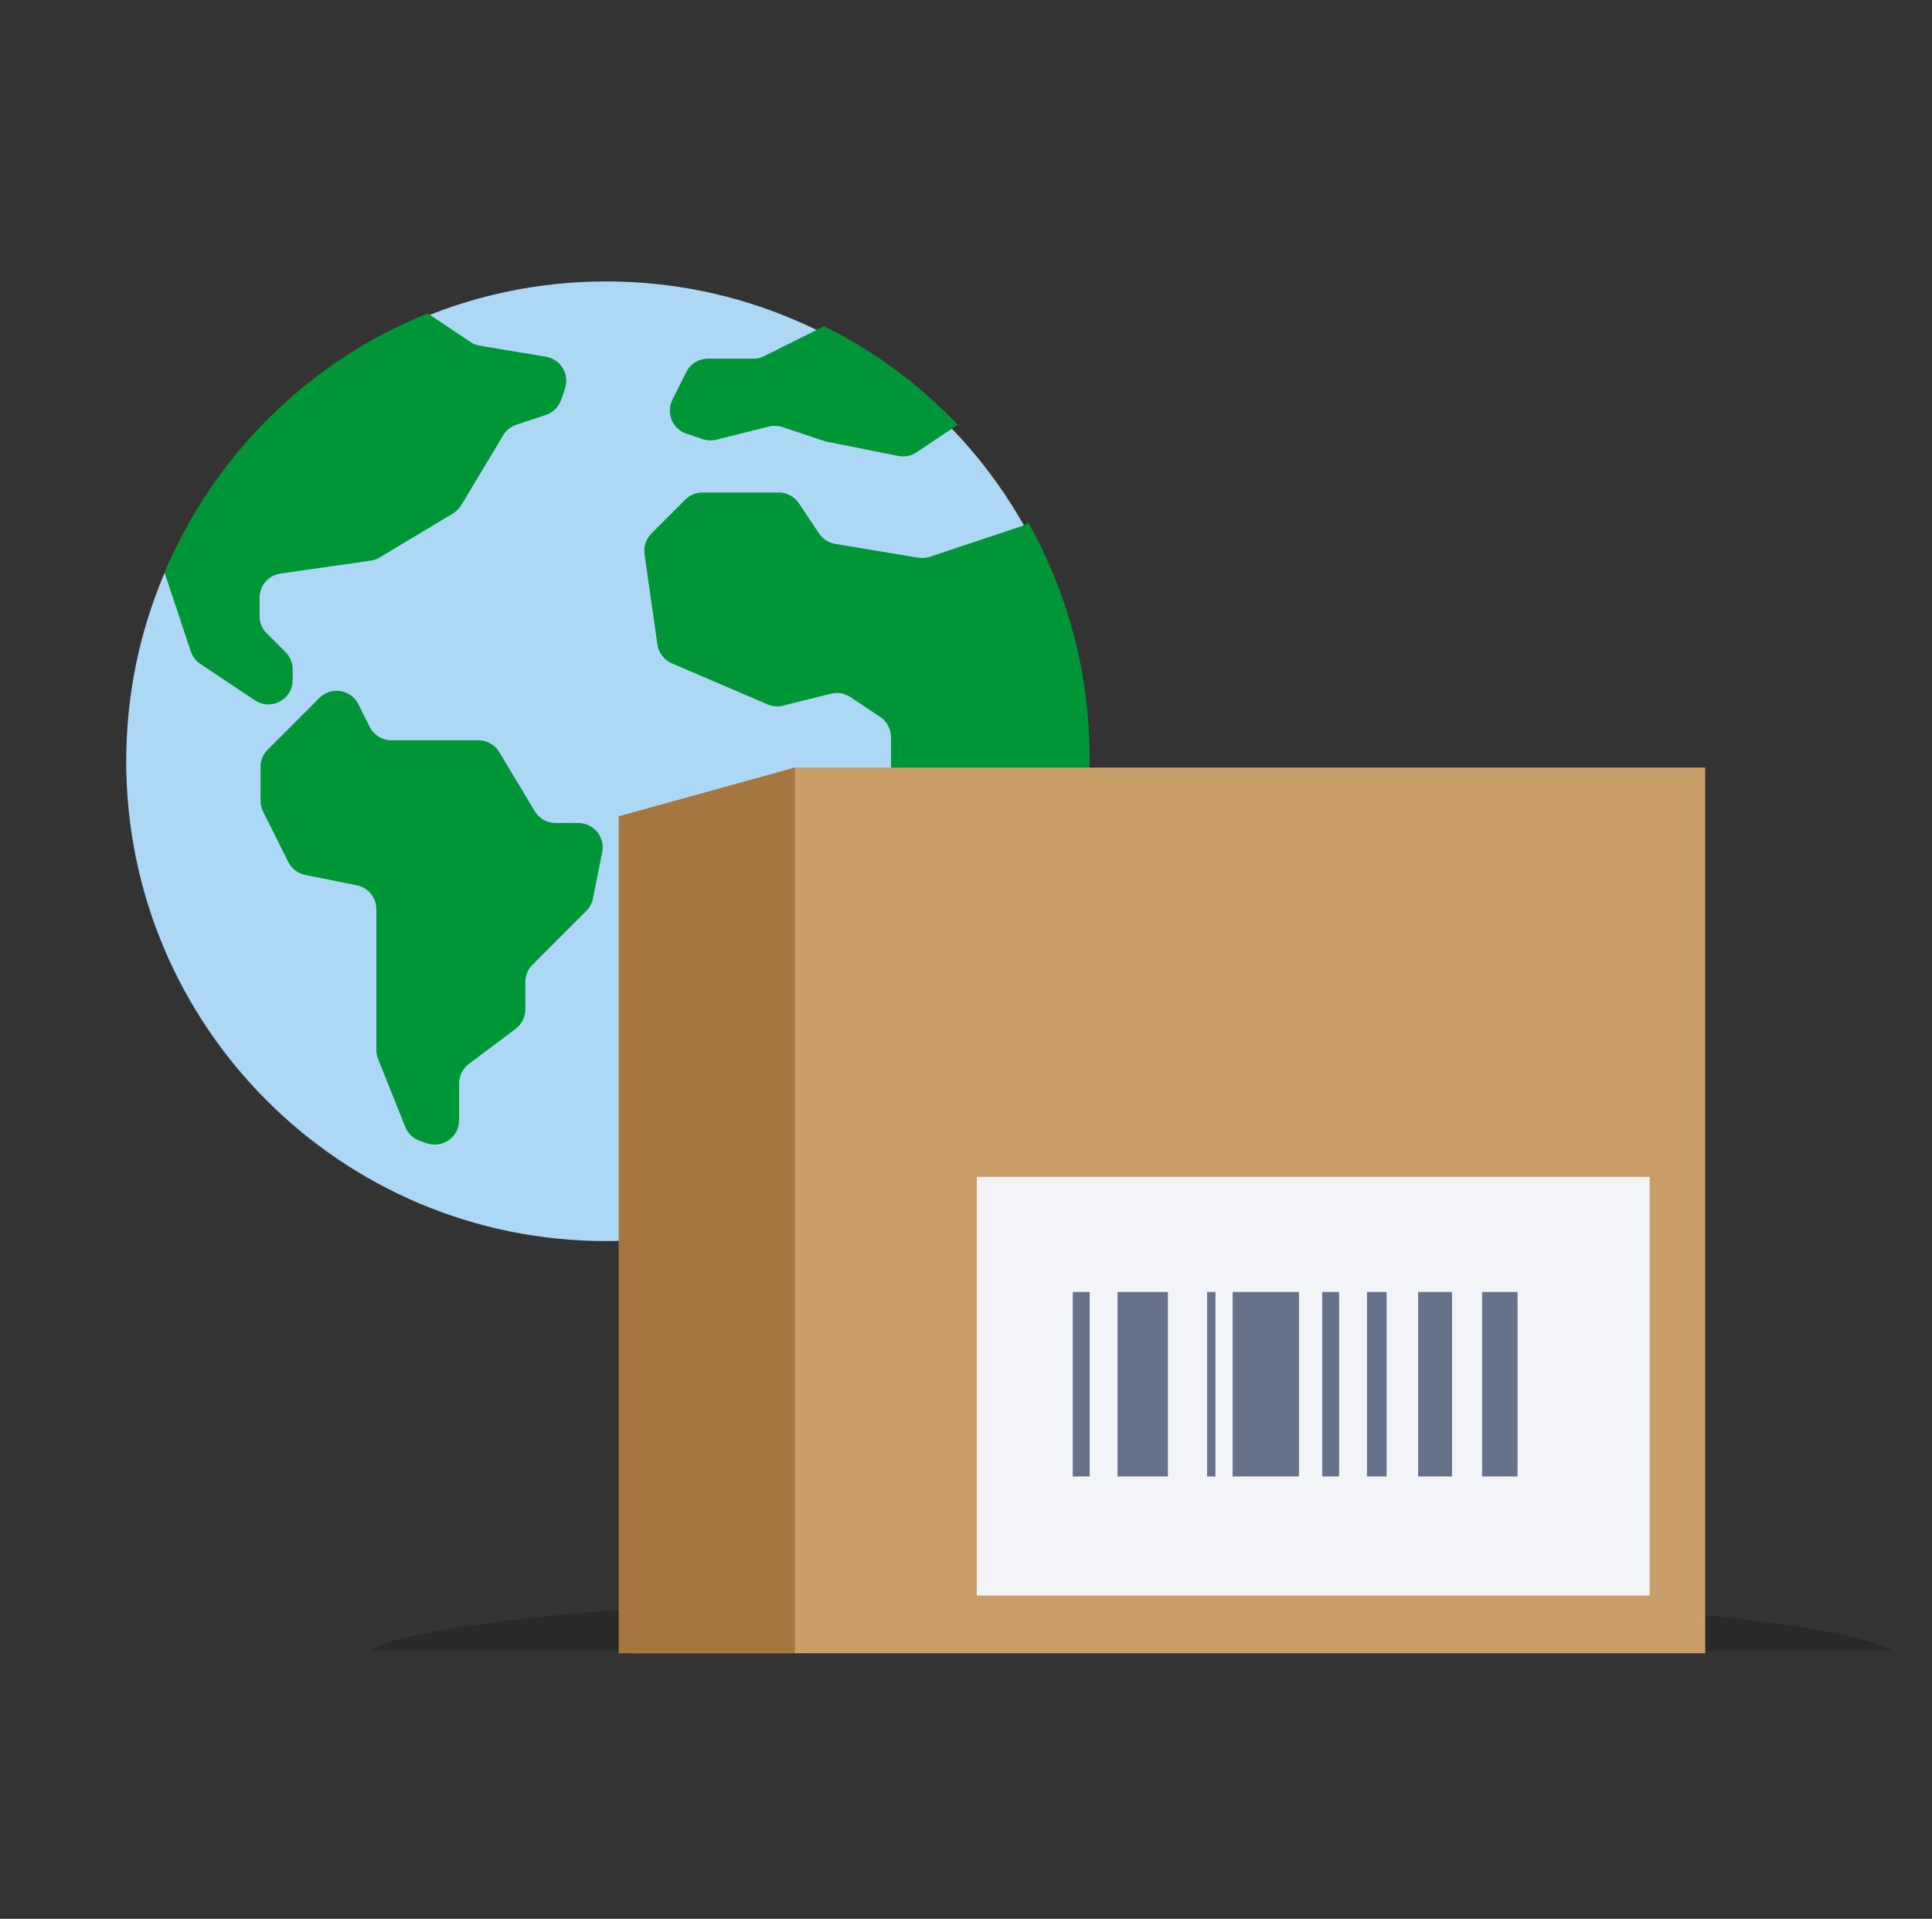
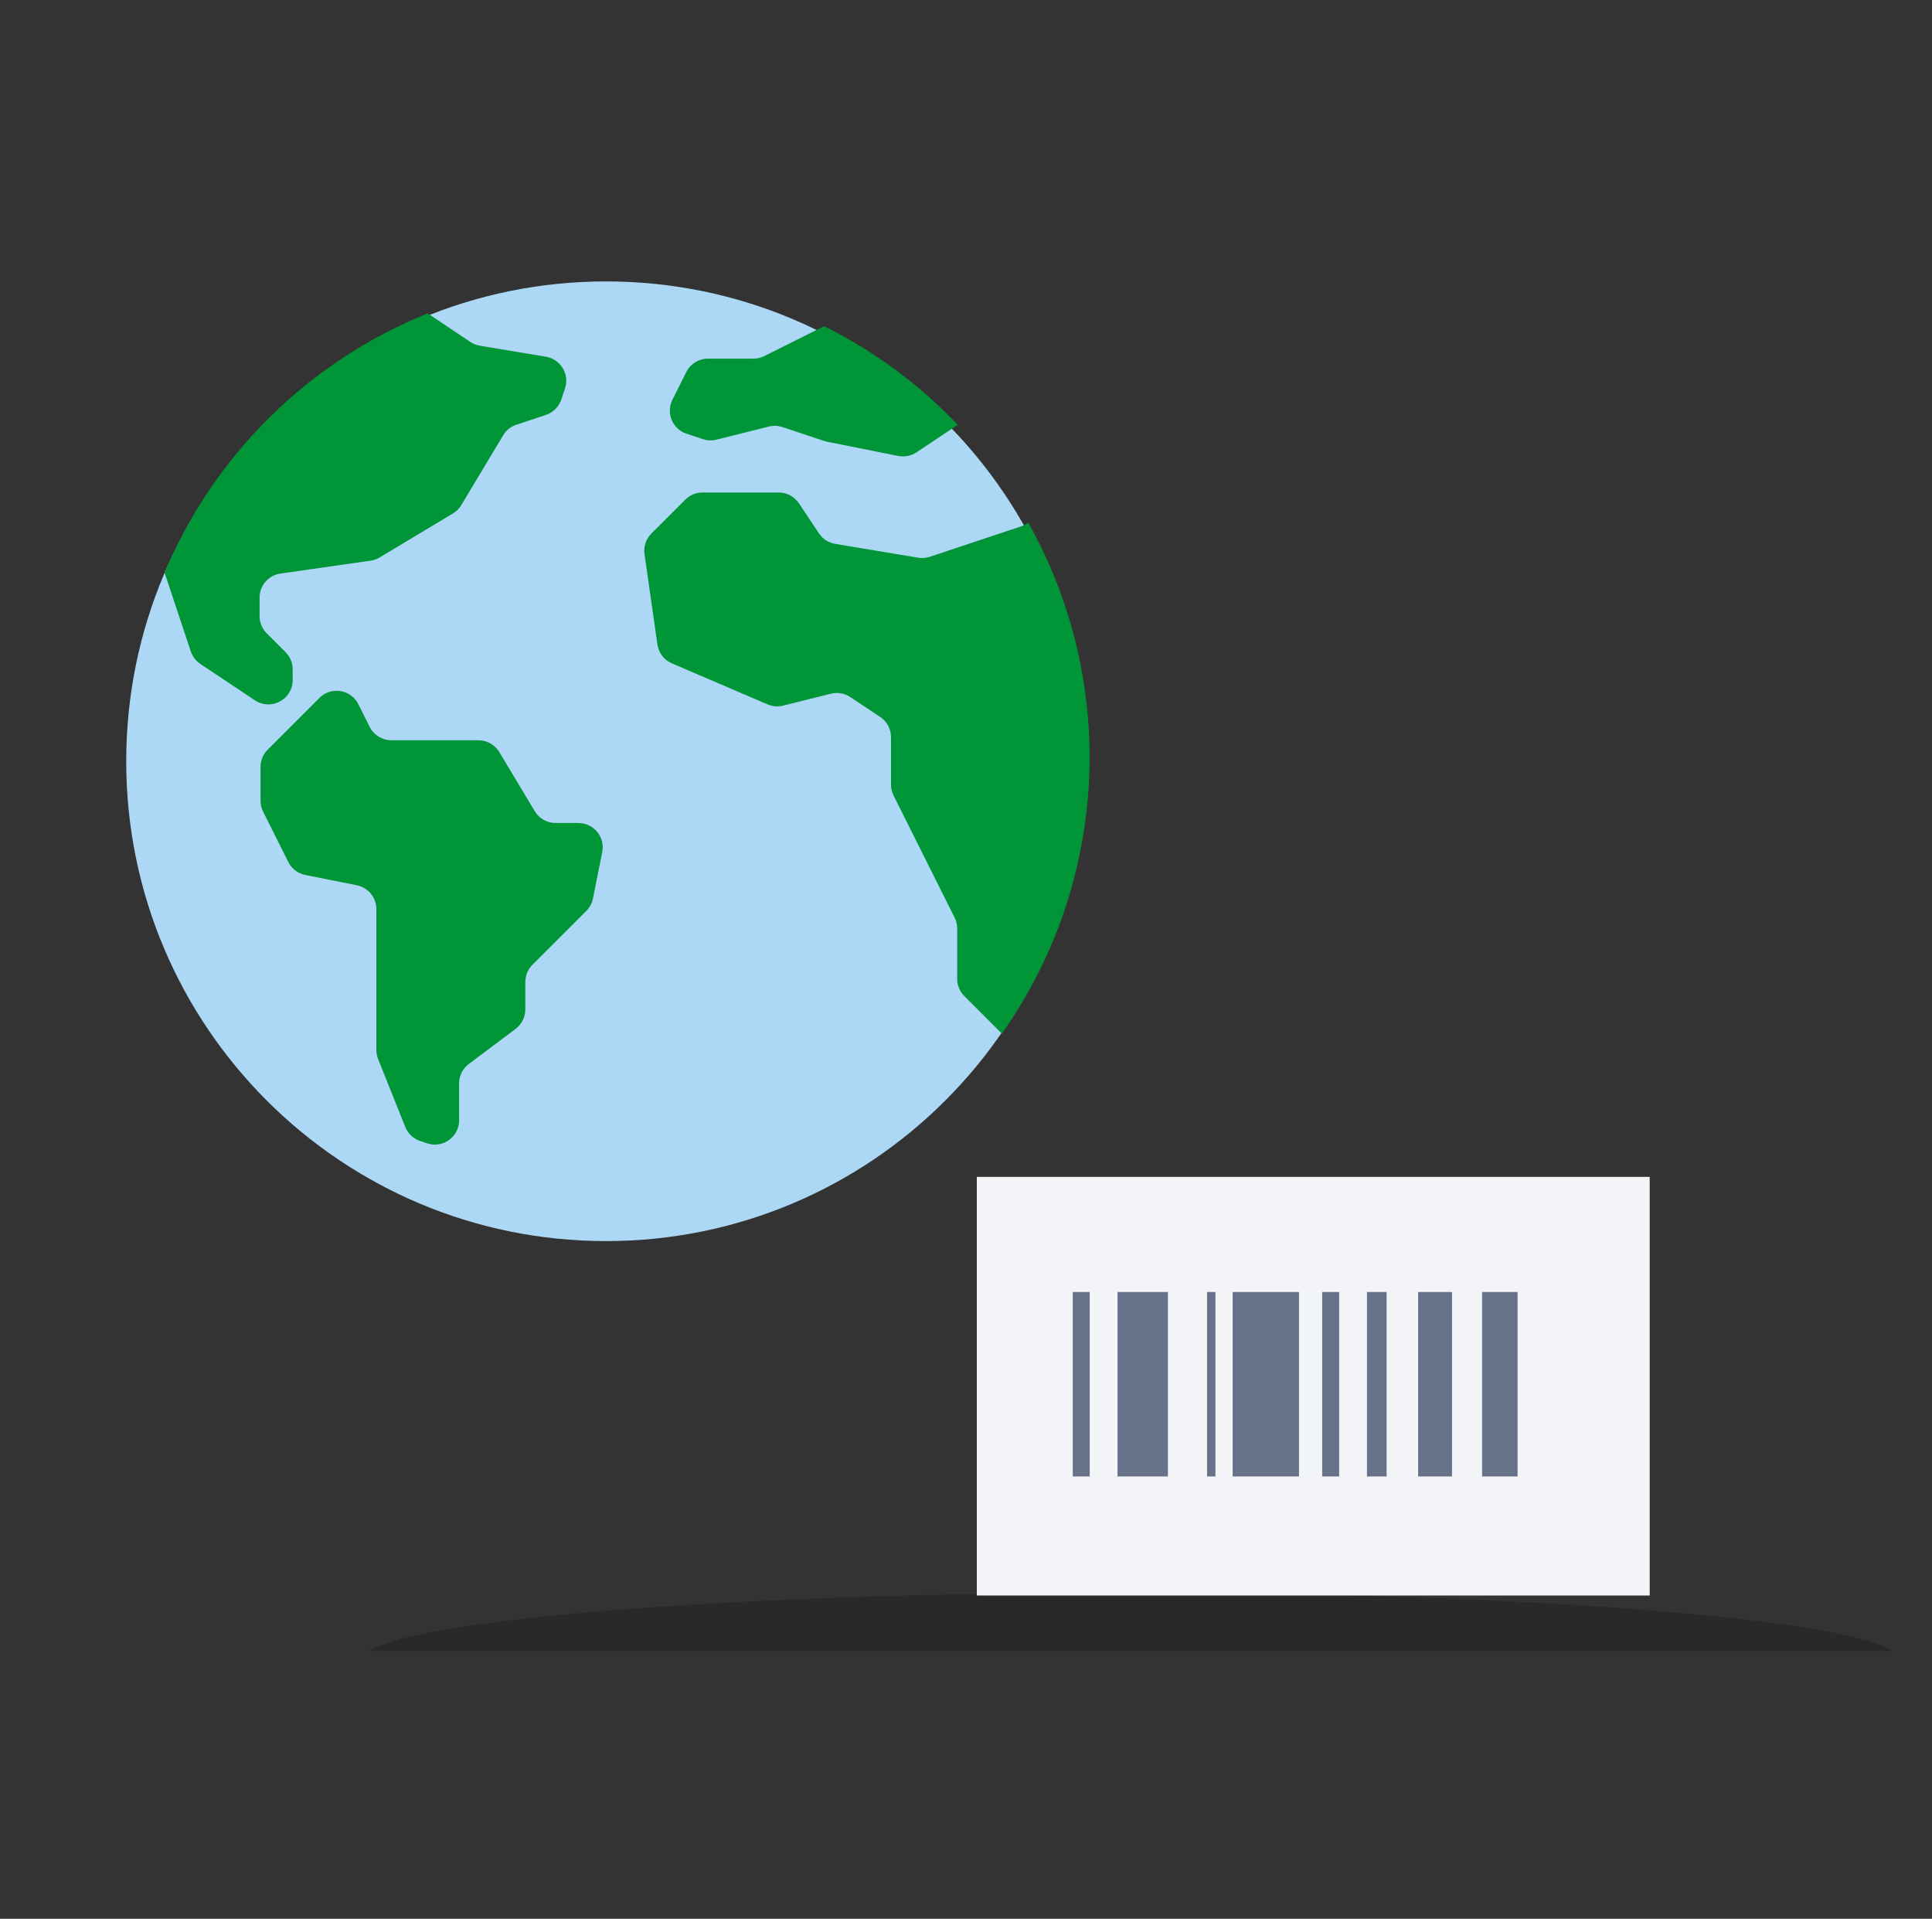
<svg xmlns="http://www.w3.org/2000/svg" width="145" height="144" viewBox="0 0 145 144" fill="none">
  <rect x="0" y="0" width="145" height="144" fill="#333333" stroke="none" />
  <path fill-rule="evenodd" clip-rule="evenodd" d="M81.493 57.13C81.493 77.017 65.371 93.139 45.483 93.139C25.595 93.139 9.473 77.017 9.473 57.13C9.473 37.242 25.595 21.12 45.483 21.12C65.371 21.12 81.493 37.242 81.493 57.13Z" fill="#ADD8F5" />
  <path fill-rule="evenodd" clip-rule="evenodd" d="M76.962 39.356C76.859 39.415 76.751 39.463 76.64 39.5L69.785 41.785C69.504 41.879 69.203 41.902 68.909 41.853L62.683 40.816C62.186 40.733 61.746 40.448 61.466 40.029L59.961 37.772C59.623 37.264 59.054 36.96 58.445 36.96H52.724C52.24 36.96 51.777 37.152 51.435 37.494L48.887 40.041C48.482 40.447 48.291 41.02 48.372 41.588L49.34 48.365C49.43 48.995 49.842 49.532 50.426 49.783L57.614 52.864C57.98 53.02 58.388 53.053 58.774 52.956L62.364 52.059C62.862 51.934 63.39 52.026 63.817 52.311L66.061 53.806C66.567 54.144 66.872 54.713 66.872 55.323V58.885C66.872 59.168 66.938 59.447 67.064 59.7L69.356 64.283L71.648 68.866C71.774 69.119 71.84 69.398 71.84 69.681V73.464C71.84 73.947 72.032 74.41 72.374 74.752L75.193 77.572C83.188 66.243 83.96 51.328 77.18 39.233L76.962 39.356ZM43.411 61.764H41.699C41.058 61.764 40.465 61.428 40.136 60.879L37.472 56.439C37.142 55.89 36.549 55.554 35.909 55.554H29.373C28.683 55.554 28.052 55.164 27.743 54.546L26.894 52.848C26.338 51.735 24.855 51.494 23.975 52.374L22.037 54.312L20.087 56.262C19.745 56.604 19.553 57.067 19.553 57.551V60.091C19.553 60.374 19.619 60.653 19.746 60.907L21.639 64.692C21.89 65.195 22.36 65.554 22.911 65.664L26.782 66.438C27.634 66.609 28.247 67.357 28.247 68.226V78.8C28.247 79.032 28.291 79.262 28.377 79.477L30.417 84.576C30.616 85.073 31.024 85.458 31.533 85.628L32.058 85.803C33.238 86.196 34.457 85.318 34.457 84.074V81.304C34.457 80.73 34.727 80.19 35.186 79.846L38.695 77.214C39.154 76.87 39.425 76.329 39.425 75.756V73.696C39.425 73.213 39.617 72.749 39.958 72.407L44.002 68.364C44.257 68.109 44.43 67.785 44.501 67.432L45.198 63.944C45.424 62.816 44.561 61.764 43.411 61.764ZM40.975 26.771L36.015 25.944C35.76 25.902 35.516 25.805 35.301 25.661L32.1 23.52C23.183 27.111 16.073 34.118 12.353 42.981L14.317 48.883C14.445 49.268 14.698 49.599 15.035 49.824L18.24 51.961L19.132 52.555C20.343 53.363 21.966 52.495 21.966 51.039V50.232C21.966 49.748 21.774 49.285 21.432 48.943L20.016 47.527C19.674 47.185 19.482 46.721 19.482 46.238V44.848C19.482 43.941 20.149 43.172 21.047 43.044L27.811 42.077C28.052 42.043 28.283 41.961 28.491 41.836L33.995 38.534C34.252 38.38 34.466 38.165 34.62 37.908L37.764 32.668C37.988 32.294 38.338 32.014 38.751 31.876L40.973 31.136C41.517 30.954 41.944 30.527 42.126 29.983L42.405 29.145C42.759 28.083 42.08 26.955 40.975 26.771ZM71.882 31.882L68.784 33.947C68.382 34.215 67.89 34.313 67.416 34.218L62.057 33.146C61.983 33.131 61.91 33.112 61.839 33.088L58.724 32.05C58.395 31.94 58.042 31.927 57.705 32.011L53.767 32.995C53.431 33.079 53.078 33.066 52.749 32.956L51.52 32.547C50.468 32.196 49.971 30.994 50.466 30.002L51.507 27.922C51.816 27.304 52.447 26.914 53.137 26.914H56.548C56.831 26.914 57.11 26.848 57.363 26.722L61.847 24.48C65.601 26.337 68.998 28.843 71.882 31.882Z" fill="#009537" />
  <path fill-rule="evenodd" clip-rule="evenodd" d="M142.023 123.896C138.155 121.425 114.048 119.52 84.867 119.52C55.688 119.52 31.581 121.425 27.713 123.896H142.023Z" fill="black" fill-opacity="0.2" style="mix-blend-mode:multiply" />
-   <path fill-rule="evenodd" clip-rule="evenodd" d="M47.393 124.069H127.982V57.6H59.475L47.393 63.535V124.069Z" fill="#CA9E69" />
-   <path fill-rule="evenodd" clip-rule="evenodd" d="M46.433 124.069H59.659V57.6L46.433 61.258V124.069Z" fill="#A67641" />
  <path fill-rule="evenodd" clip-rule="evenodd" d="M73.313 119.738H123.813V88.32H73.313V119.738Z" fill="#F3F4F7" />
  <path fill-rule="evenodd" clip-rule="evenodd" d="M111.233 110.803H113.896V96.96H111.233V110.803Z" fill="#66728A" />
  <path fill-rule="evenodd" clip-rule="evenodd" d="M83.873 110.803H87.654V96.96H83.873V110.803Z" fill="#66728A" />
  <path fill-rule="evenodd" clip-rule="evenodd" d="M92.513 110.803H97.492V96.96H92.513V110.803Z" fill="#66728A" />
  <path fill-rule="evenodd" clip-rule="evenodd" d="M106.433 110.803H108.976V96.96H106.433V110.803Z" fill="#66728A" />
  <path fill-rule="evenodd" clip-rule="evenodd" d="M90.593 110.803H91.221V96.96H90.593V110.803Z" fill="#66728A" />
  <path fill-rule="evenodd" clip-rule="evenodd" d="M102.593 110.803H104.067V96.96H102.593V110.803Z" fill="#66728A" />
  <path fill-rule="evenodd" clip-rule="evenodd" d="M99.233 110.803H100.505V96.96H99.233V110.803Z" fill="#66728A" />
  <path fill-rule="evenodd" clip-rule="evenodd" d="M80.513 110.803H81.785V96.96H80.513V110.803Z" fill="#66728A" />
</svg>